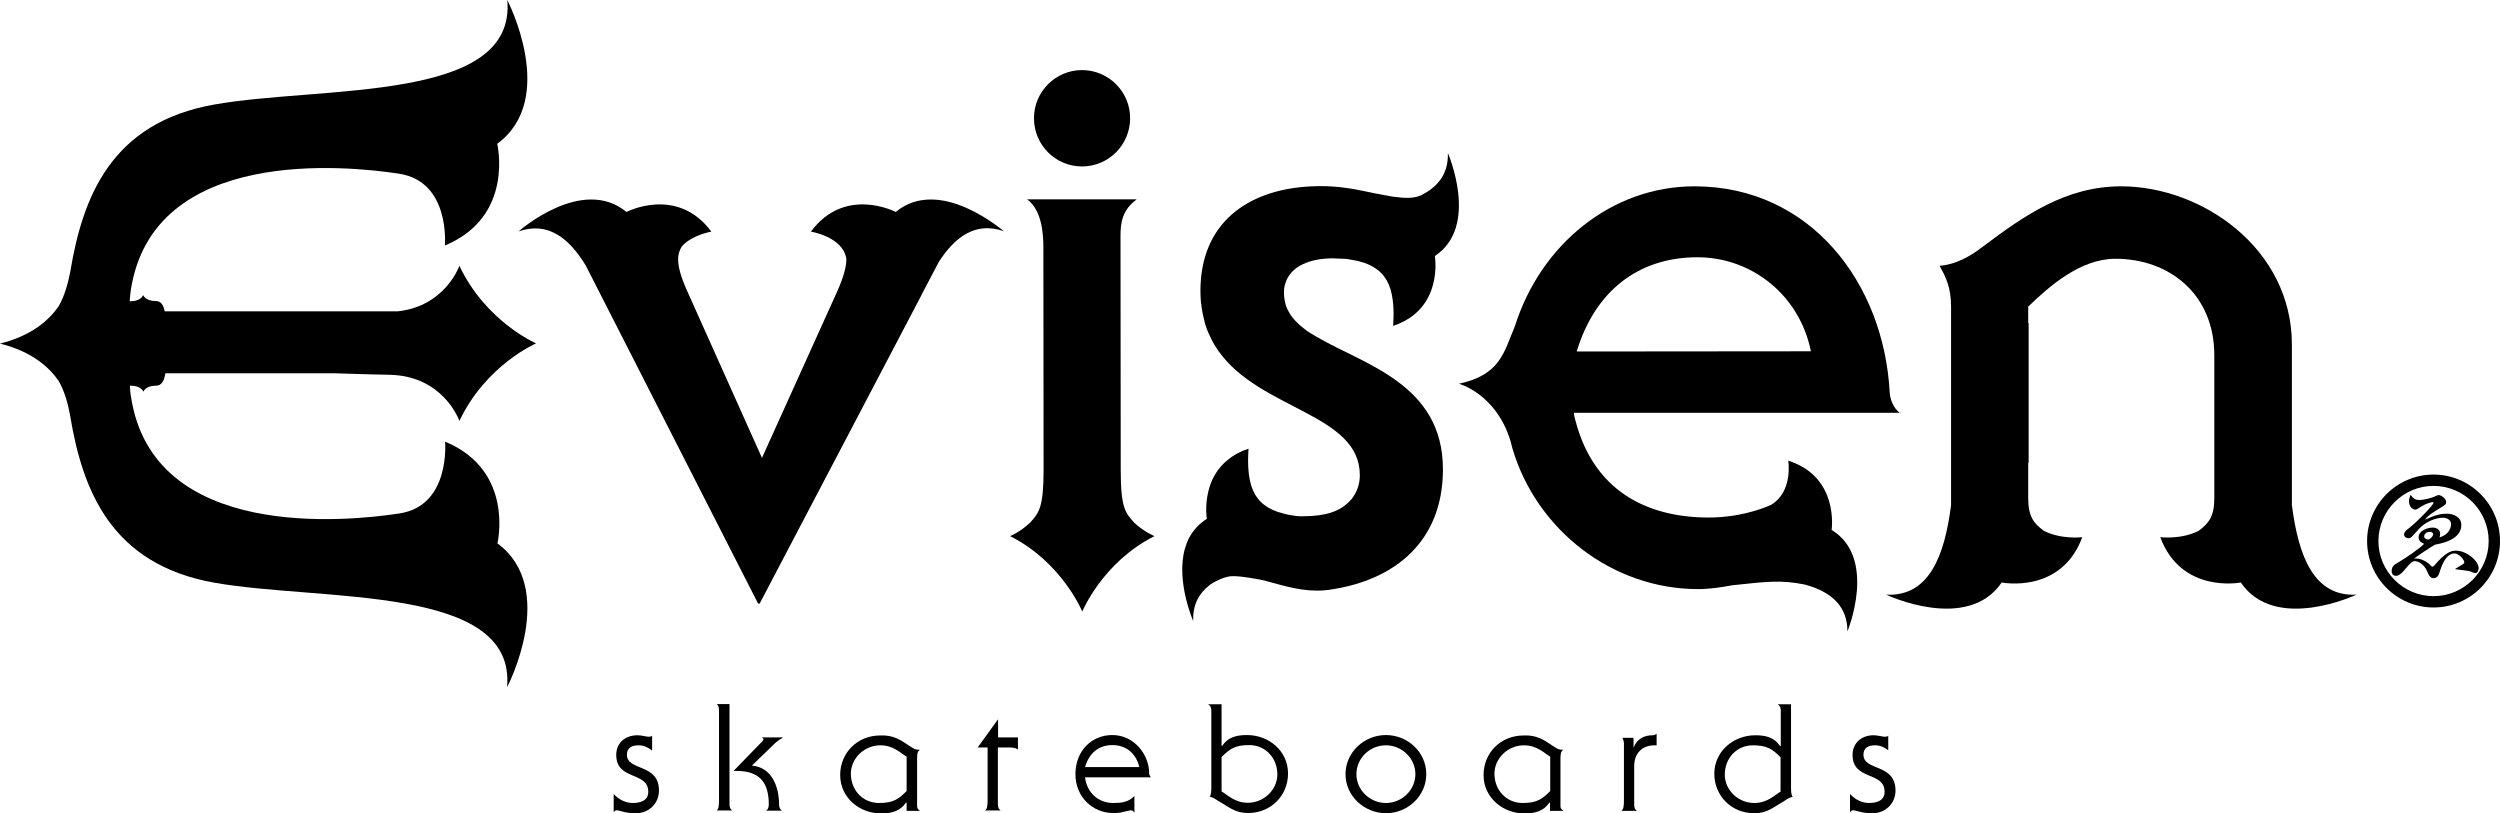
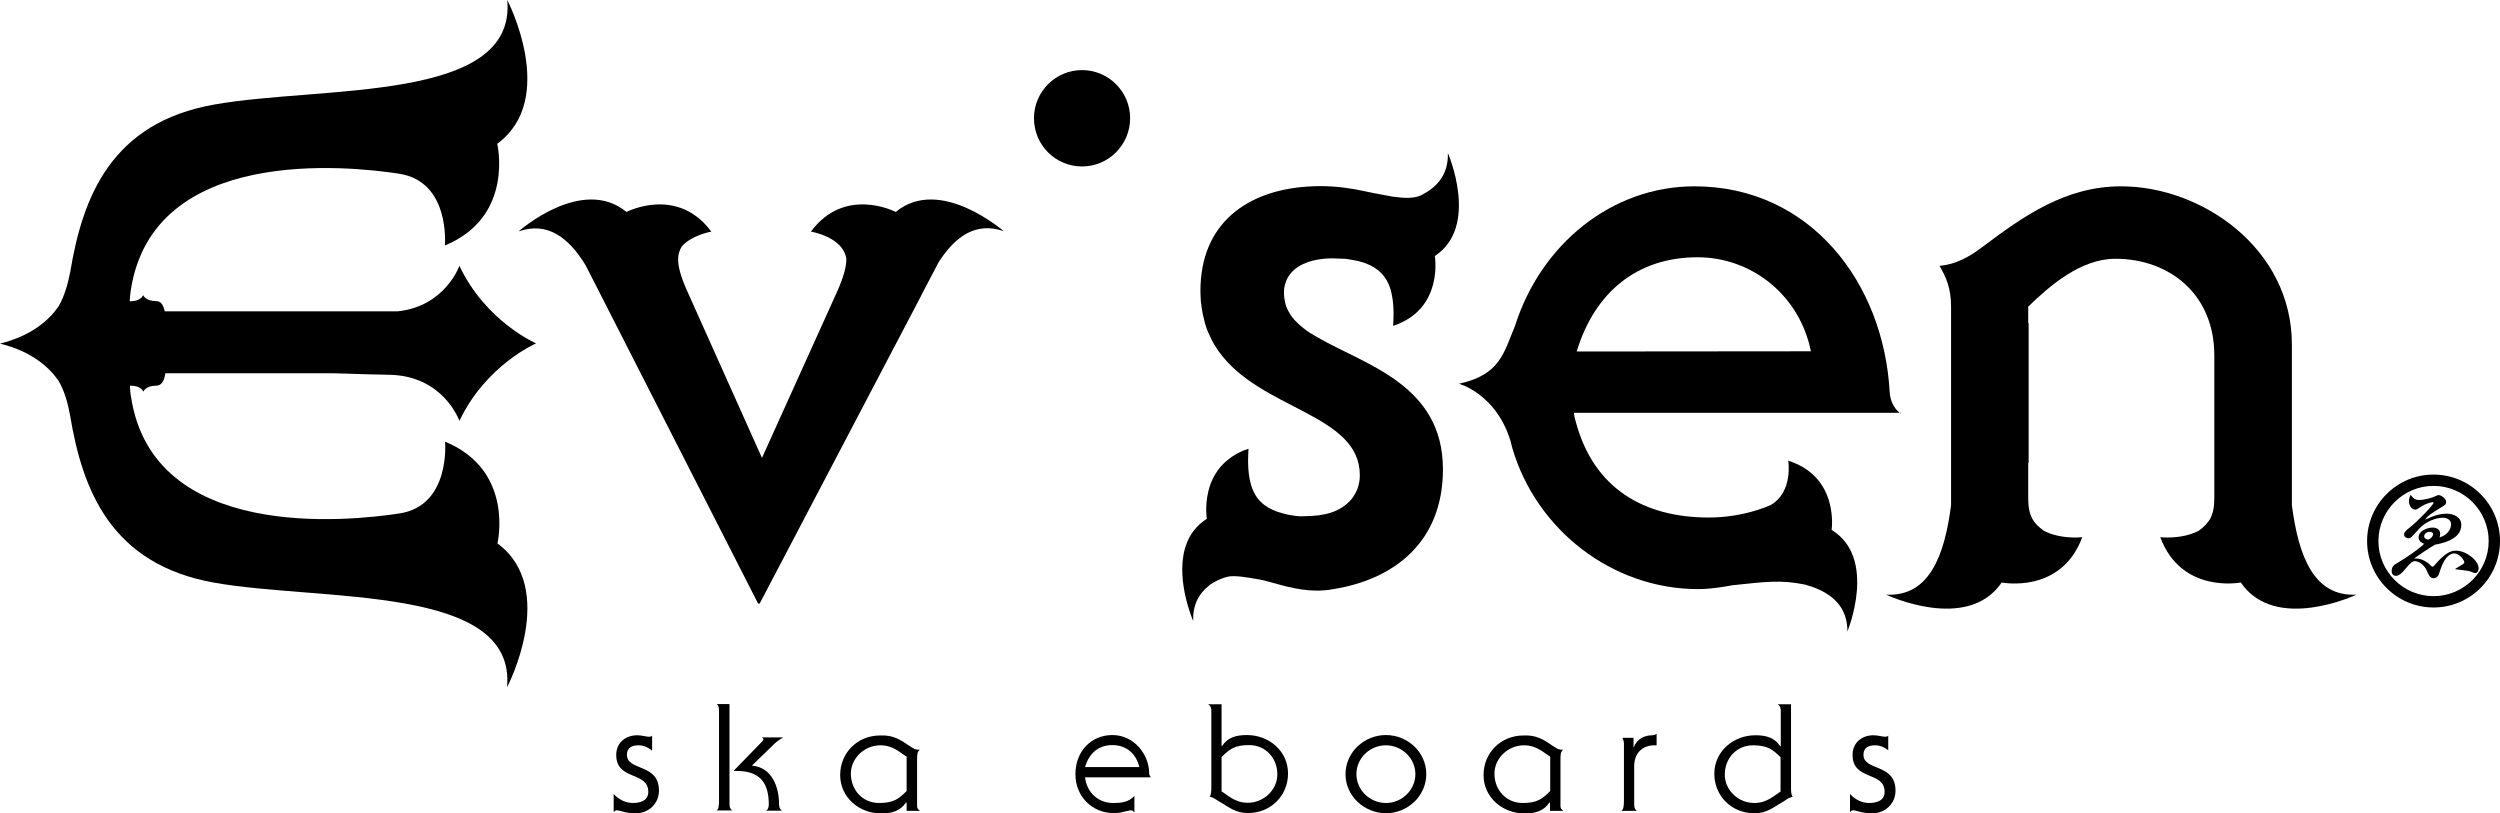
<svg xmlns="http://www.w3.org/2000/svg" xml:space="preserve" style="enable-background:new 0 0 117 38.05;" viewBox="0 0 117 38.05" y="0px" x="0px" id="Calque_1" version="1.1">
  <g>
    <g>
      <path d="M113.71,24.89c-0.13,0-0.26,0.09-0.26,0.21c0,0.01,0,0.15,0.22,0.15c0.2-0.12,0.2-0.24,0.2-0.25    C113.87,24.92,113.78,24.89,113.71,24.89 M115.85,26.82c-0.05,0-0.07-0.01-0.22-0.07c-0.11-0.05-0.62-0.09-0.72-0.11v-0.02    c0.06-0.04,0.32-0.2,0.36-0.22c0.04-0.03,0.06-0.05,0.06-0.09c0-0.09-0.23-0.41-0.47-0.41c-0.11,0-0.43,0.05-0.67,0.82    c-0.04,0.14-0.1,0.34-0.3,0.34c-0.16,0-0.23-0.15-0.29-0.3c-0.17-0.43-0.52-0.5-0.57-0.5c-0.13,0-0.21,0.07-0.49,0.4    c-0.06,0.07-0.23,0.29-0.41,0.29c-0.08,0-0.2-0.05-0.2-0.22c0-0.23,0.12-0.3,0.31-0.41c0.36-0.21,1-0.65,1.21-0.87    c-0.07-0.03-0.26-0.1-0.26-0.3c0-0.33,0.45-0.46,0.66-0.46c0.22,0,0.35,0.13,0.35,0.29c0,0.05-0.01,0.1-0.03,0.17    c0.53-0.16,0.54-0.57,0.54-0.62c0-0.19-0.18-0.3-0.39-0.3c-0.32,0-0.8,0.18-1.11,0.52c-0.39,0.44-0.4,0.44-0.5,0.44    c-0.1,0-0.2-0.07-0.2-0.18c0-0.08,0.05-0.16,0.24-0.3c0.44-0.35,1.14-1.09,1.14-1.18c0-0.02-0.03-0.03-0.04-0.03    c-0.04,0-0.32,0.06-0.54,0.21c-0.19,0.12-0.21,0.14-0.27,0.14c-0.14,0-0.3-0.15-0.3-0.39c0-0.15,0.05-0.24,0.08-0.3    c0.1,0.13,0.18,0.24,0.41,0.24c0.16,0,0.52-0.07,0.75-0.18c0.09-0.05,0.12-0.05,0.15-0.05c0.12,0,0.35,0.17,0.35,0.32    c0,0.1-0.04,0.14-0.24,0.26c-0.35,0.21-0.57,0.34-0.75,0.57c0.48-0.22,0.75-0.28,1-0.28c0.36,0,0.7,0.17,0.7,0.53    c0,0.7-0.96,0.87-1.23,0.92c-0.16,0.08-0.84,0.54-0.98,0.65c0.04,0,0.07,0,0.11,0c0.24,0,0.53,0.17,0.67,0.33    c0.04,0.04,0.05,0.05,0.08,0.05c0.04,0,0.06-0.02,0.08-0.05c0.52-0.61,0.79-0.7,1.01-0.7c0.5,0,1.07,0.47,1.07,0.83    C116,26.64,115.97,26.82,115.85,26.82" />
      <g>
        <path d="M113.89,28.43c-1.71,0-3.11-1.39-3.11-3.11c0-1.71,1.39-3.11,3.11-3.11c1.71,0,3.11,1.39,3.11,3.11     C117,27.03,115.61,28.43,113.89,28.43z M113.89,22.74c-1.42,0-2.58,1.16-2.58,2.58c0,1.42,1.16,2.58,2.58,2.58     c1.42,0,2.58-1.16,2.58-2.58C116.47,23.9,115.31,22.74,113.89,22.74z" />
      </g>
    </g>
    <path d="M23.28,25.43c0,0,0.82-3.41-2.45-4.76c0,0,0.27,3-2.14,3.36c-2.41,0.37-11.54,1.32-12.56-5.47   c-0.03-0.13-0.04-0.31-0.05-0.51c0.01,0,0.02,0,0.04,0c0.49,0,0.59,0.28,0.59,0.28s0.1-0.28,0.59-0.28c0.25,0,0.38-0.2,0.44-0.58   h7.92c1.11,0.04,2.03,0.06,2.57,0.07c2.54,0.05,3.27,2.16,3.27,2.16c1.24-2.62,3.59-3.63,3.59-3.63s-2.35-1.01-3.59-3.63   c0,0-0.66,1.89-2.88,2.13H7.71c-0.07-0.32-0.19-0.48-0.42-0.48c-0.49,0-0.59-0.28-0.59-0.28S6.6,14.1,6.11,14.1   c-0.01,0-0.03,0-0.04,0c0.01-0.2,0.03-0.37,0.05-0.51c1.03-6.78,10.15-5.83,12.56-5.46c2.41,0.37,2.14,3.36,2.14,3.36   c3.27-1.35,2.45-4.76,2.45-4.76C26.14,4.62,23.74,0,23.74,0c0.44,4.82-8.66,4-13.7,4.89C5.2,5.74,3.87,9.22,3.29,12.71   c-0.1,0.51-0.26,1.14-0.55,1.63C2.31,14.96,1.5,15.71,0,16.08c1.5,0.37,2.31,1.12,2.74,1.74c0.29,0.49,0.45,1.12,0.54,1.62   c0.58,3.5,1.91,6.97,6.75,7.83c5.04,0.89,14.14,0.07,13.7,4.89C23.74,32.16,26.14,27.54,23.28,25.43" />
    <path d="M73.79,16.45c0.84-2.78,2.84-4.41,5.65-4.41c2.54,0,4.78,1.77,5.31,4.4L73.79,16.45z M88.95,19.35c0,0-0.44-0.25-0.51-0.96   l0,0c-0.27-5.16-3.72-9.67-9.14-9.67c-3.87,0-7.19,2.71-8.4,6.54c-0.52,1.23-0.68,2.28-2.62,2.7c0,0,1.72,0.46,2.4,2.64   c0.03,0.1,0.06,0.21,0.08,0.31c0.01,0.03,0.02,0.05,0.02,0.07l0,0c1.12,3.81,4.67,6.59,8.69,6.59c0.52,0,1.07-0.08,1.61-0.18   c1.6-0.17,2.26-0.26,3.4-0.03l0,0c0.09,0.03,0.17,0.05,0.26,0.08c0,0,0.01,0.01,0.01,0.01v-0.01c1.04,0.36,1.71,0.99,1.71,2.11   c0,0,1.42-3.43-0.74-4.75c0,0,0.37-2.48-2.03-3.24c0,0,0.24,1.45-0.81,2.07c-0.2,0.09-0.41,0.17-0.61,0.23   c-0.01,0-0.02,0.01-0.03,0.01l0,0c-0.73,0.23-1.5,0.35-2.27,0.35c-3.01,0-5.38-1.34-6.22-4.47c-0.09-0.29-0.09-0.43-0.09-0.43   H88.95z" />
    <path d="M107.26,23.64L107.26,23.64l0-7.52c0-4.48-4.2-7.4-7.99-7.4c-2.6,0-4.55,1.38-6.47,2.82c-0.61,0.47-1.27,0.84-2.03,0.9   c0.29,0.51,0.54,1.01,0.54,1.92l0,5.04v2.27h0l0,1.65v0.32c-0.31,2.41-1.04,4.29-3.04,4.19c0,0,3.8,1.8,5.41-0.57   c0,0,2.78,0.56,3.77-2.12c0,0-0.99,0.12-1.8-0.3c-0.48-0.35-0.73-0.68-0.73-1.53v-0.52h0l0-1.13h0.02v-6.54h-0.02v-0.77   c1.01-0.98,2.46-2.24,4.08-2.24c2.53,0,4.63,1.66,4.63,4.52l0,6.68c0,0.85-0.25,1.17-0.73,1.53c-0.81,0.42-1.8,0.3-1.8,0.3   c0.99,2.67,3.77,2.12,3.77,2.12c1.61,2.37,5.41,0.57,5.41,0.57C108.29,27.93,107.57,26.04,107.26,23.64" />
    <path d="M41.92,9.92c0,0-2.37-1.24-3.97,0.92c0,0,1.51,0.24,1.66,1.28c0,0.32-0.1,0.78-0.42,1.5l-3.53,7.81l-3.5-7.81   c-0.58-1.29-0.46-1.74-0.25-2.09c0.48-0.54,1.38-0.69,1.38-0.69c-1.6-2.16-3.97-0.92-3.97-0.92c-2.09-1.72-5.05,0.91-5.05,0.91   c1.35-0.47,2.34,0.28,3.14,1.59l8.07,15.83h0.07l7.57-14.43h0c0,0,0,0,0-0.01l0.82-1.56c0.78-1.2,1.74-1.88,3.04-1.43   C46.97,10.83,44,8.2,41.92,9.92" />
    <path d="M62.61,12.05L62.61,12.05c0.09,0,0.19,0,0.29,0.01C62.81,12.05,62.71,12.05,62.61,12.05 M67.76,7.16   c0.03,0.97-0.46,1.58-1.24,1.97l-0.02,0.01c-0.01,0-0.01,0.01-0.02,0.01c-0.32,0.14-0.75,0.13-1.23,0.06   c-0.03,0-0.06-0.01-0.09-0.01c-0.29-0.05-0.6-0.11-0.91-0.17c-0.01,0-0.03-0.01-0.04-0.01c-0.15-0.03-0.31-0.06-0.44-0.09   c-0.51-0.11-1.19-0.22-1.99-0.22c-0.19,0-0.38,0.01-0.57,0.02c-2.81,0.18-5.03,1.69-5.03,4.89c0,0.16,0.01,0.32,0.02,0.47   c0,0.05,0.01,0.1,0.02,0.15c0.01,0.1,0.02,0.2,0.04,0.29c0.01,0.06,0.02,0.11,0.03,0.17c0.02,0.08,0.04,0.17,0.06,0.25   c0.01,0.06,0.03,0.11,0.04,0.17c0.02,0.08,0.05,0.15,0.07,0.22c0.02,0.05,0.04,0.11,0.06,0.16c0.03,0.07,0.06,0.14,0.09,0.2   c0.05,0.12,0.11,0.23,0.17,0.34c0.02,0.03,0.03,0.06,0.05,0.09c0.05,0.08,0.1,0.15,0.15,0.23c0.01,0.02,0.03,0.04,0.04,0.06   c1.94,2.77,6.62,2.93,6.62,5.82c0,0.45-0.15,0.81-0.38,1.11c-0.53,0.62-1.25,0.8-2.25,0.81v0c-0.05,0-0.1,0-0.15,0   c-0.01,0-0.02,0-0.03,0c-0.05,0-0.11-0.01-0.16-0.01c-0.21-0.03-0.41-0.06-0.58-0.11c-0.11-0.03-0.21-0.06-0.31-0.09   c-0.65-0.23-1.04-0.62-1.23-1.25c-0.09-0.31-0.14-0.69-0.14-1.13c0-0.18,0.01-0.37,0.02-0.57c-0.38,0.12-0.68,0.29-0.93,0.49   c-0.56,0.43-0.83,1-0.95,1.51c-0.17,0.69-0.07,1.28-0.07,1.28c-0.36,0.23-0.62,0.52-0.8,0.84c-0.1,0.18-0.17,0.37-0.23,0.57   c-0.42,1.52,0.39,3.37,0.39,3.37c-0.02-0.75,0.26-1.28,0.75-1.66c0.01-0.01,0.02-0.02,0.03-0.03c0.09-0.06,0.18-0.12,0.27-0.16   c0.04-0.02,0.08-0.04,0.12-0.06c0.21-0.1,0.38-0.15,0.56-0.18c0.23-0.02,0.49,0.01,0.76,0.05c0.05,0.01,0.09,0.01,0.14,0.02   c0.2,0.03,0.41,0.07,0.62,0.11c0.1,0.02,0.2,0.05,0.31,0.08c0.73,0.2,1.61,0.47,2.54,0.4c0.16-0.01,0.31-0.03,0.47-0.06   c0,0,0,0,0,0c2.85-0.46,5.12-2.21,5.12-5.61c0-3.99-3.7-4.9-5.88-6.18c-0.02-0.01-0.05-0.03-0.07-0.04   c-0.05-0.03-0.1-0.06-0.15-0.09c-0.04-0.02-0.08-0.05-0.12-0.07c-0.04-0.03-0.08-0.05-0.12-0.08c-0.05-0.03-0.09-0.07-0.13-0.1   c-0.03-0.02-0.06-0.04-0.09-0.07c-0.07-0.06-0.14-0.11-0.2-0.17c0,0-0.01-0.01-0.01-0.01c-0.06-0.06-0.12-0.12-0.18-0.18   c-0.01-0.01-0.02-0.02-0.02-0.03c-0.06-0.06-0.11-0.13-0.16-0.2c0-0.01-0.01-0.01-0.01-0.02c-0.04-0.06-0.08-0.13-0.11-0.19   c-0.01-0.02-0.02-0.03-0.02-0.04c-0.03-0.07-0.07-0.15-0.09-0.22c0,0,0-0.01,0-0.02c-0.02-0.07-0.04-0.14-0.05-0.22   c0-0.02-0.01-0.04-0.01-0.06c-0.01-0.08-0.02-0.17-0.02-0.25c0-0.08,0-0.15,0.01-0.22c0.01-0.07,0.02-0.13,0.04-0.19   c0.24-0.91,1.27-1.22,2.23-1.22c0.08,0,0.16,0.01,0.24,0.01c0,0,0.01,0,0.01,0c0.1,0,0.2,0.01,0.3,0.01c0.04,0,0.08,0.01,0.12,0.01   c0.18,0.03,0.35,0.06,0.5,0.09c0.11,0.03,0.21,0.06,0.31,0.09c0.65,0.23,1.04,0.62,1.23,1.25c0.09,0.32,0.14,0.69,0.14,1.13   c0,0.18-0.01,0.37-0.02,0.57c2.38-0.79,1.95-3.27,1.95-3.27C69.26,10.6,67.76,7.16,67.76,7.16" />
    <path d="M50.64,7.79c1.24,0,2.25-1.01,2.25-2.26c0-1.24-1.01-2.25-2.25-2.25c-1.24,0-2.25,1.01-2.25,2.25   C48.39,6.79,49.4,7.79,50.64,7.79" />
-     <path d="M53.08,24.46c-0.4-0.45-0.63-0.65-0.63-2.47v-0.01l-0.01-10.93c0-0.61,0.07-1.22,0.76-1.72h-0.76l-4.37,0   c0.69,0.5,0.76,1.61,0.76,2.26l0.01,10.4c0,1.79-0.23,2.01-0.61,2.45c-0.49,0.47-0.96,0.65-0.96,0.65   c2.43,1.22,3.38,3.53,3.38,3.53s0.95-2.31,3.38-3.53C54.02,25.08,53.56,24.91,53.08,24.46" />
    <path d="M30.51,35.12c-0.17-0.14-0.39-0.24-0.62-0.24c-0.3,0-0.55,0.1-0.55,0.44c0,0.78,1.5,0.39,1.5,1.68   c0,0.61-0.48,1.06-1.08,1.06c-0.26,0-0.45-0.03-0.59-0.07c-0.14-0.03-0.24-0.07-0.31-0.07c-0.04,0-0.11,0.04-0.13,0.08h-0.01v-0.84   c0.23,0.25,0.55,0.42,0.89,0.42c0.36,0,0.73-0.11,0.73-0.52c0-0.98-1.5-0.51-1.5-1.73c0-0.57,0.43-0.92,0.99-0.92   c0.2,0,0.42,0.07,0.54,0.07c0.05,0,0.12-0.01,0.15-0.05V35.12z" />
    <path d="M36.63,34.51v0.02c-0.17,0.09-0.31,0.2-0.43,0.32l-1.01,0.98c0.94,0.08,1.27,1,1.27,1.82c0,0.15,0.06,0.24,0.14,0.29h-0.75   c0.08-0.04,0.13-0.14,0.13-0.29c0-1.05-0.45-1.57-1.5-1.57h-0.15l1.35-1.39c0.03-0.03,0.05-0.06,0.05-0.08   c0-0.04-0.01-0.06-0.06-0.08v-0.02H36.63z M33.52,37.94c0.11-0.05,0.13-0.22,0.13-0.5v-4.17c0-0.13-0.01-0.25-0.11-0.32h0.6v4.69   c0,0.15,0.05,0.24,0.13,0.29H33.52z" />
    <path d="M42.43,35.41c-0.26-0.14-0.6-0.53-1.23-0.53c-0.74,0-1.38,0.6-1.38,1.33c0,0.75,0.54,1.37,1.32,1.37   c0.68,0,0.92-0.19,1.29-0.56V35.41z M42.58,34.92c0.21,0.13,0.24,0.17,0.47,0.17c-0.13,0.09-0.13,0.22-0.13,0.51v2.13   c0,0.08,0.03,0.15,0.14,0.22h-0.63v-0.38l-0.03-0.01c-0.27,0.4-0.67,0.51-1.16,0.51c-1.02,0-1.92-0.74-1.92-1.8   c0-1.04,0.81-1.85,1.87-1.85C41.8,34.39,42.14,34.62,42.58,34.92" />
-     <path d="M45.75,34.99l0.96-1.33v0.85h0.93v0.57c-0.13-0.1-0.29-0.1-0.48-0.1H46.7v2.66c0,0.15,0.05,0.24,0.13,0.29h-0.74   c0.11-0.05,0.13-0.22,0.13-0.5v-2.45H45.75z" />
    <path d="M53.32,35.9c-0.15-0.65-0.63-1.03-1.26-1.03c-0.65,0-1.09,0.38-1.28,1.03H53.32z M50.78,36.38c0.09,0.73,0.63,1.2,1.32,1.2   c0.37,0,0.71-0.03,0.99-0.33v0.79c-0.03-0.06-0.08-0.11-0.15-0.12c-0.06,0-0.42,0.09-0.51,0.11c-0.11,0.02-0.22,0.02-0.33,0.02   c-0.95,0-1.77-0.74-1.77-1.82c0-1.08,0.75-1.83,1.73-1.83c1.02,0,1.72,0.92,1.72,1.78c0,0.09,0.05,0.15,0.08,0.2H50.78z" />
    <path d="M57.17,37.04c0.26,0.14,0.6,0.53,1.23,0.53c0.74,0,1.38-0.6,1.38-1.33c0-0.75-0.54-1.37-1.32-1.37   c-0.68,0-0.92,0.19-1.29,0.56V37.04z M56.68,33.19c0-0.08-0.03-0.16-0.14-0.23h0.63v1.94l0.03,0.01c0.26-0.41,0.67-0.51,1.16-0.51   c1.02,0,1.92,0.74,1.92,1.8c0,1.04-0.81,1.85-1.87,1.85c-0.62,0-0.9-0.29-1.4-0.57c-0.12-0.08-0.26-0.17-0.4-0.2   c0.08-0.06,0.08-0.31,0.08-0.48V33.19z" />
    <path d="M64.86,34.88c-0.76,0-1.38,0.61-1.38,1.35c0,0.74,0.63,1.35,1.38,1.35c0.75,0,1.38-0.61,1.38-1.35   C66.24,35.49,65.61,34.88,64.86,34.88 M62.97,36.23c0-1.02,0.87-1.83,1.89-1.83c1.02,0,1.89,0.8,1.89,1.83   c0,1.02-0.87,1.83-1.89,1.83C63.84,38.05,62.97,37.25,62.97,36.23" />
    <path d="M72.55,35.41c-0.26-0.14-0.6-0.53-1.23-0.53c-0.74,0-1.38,0.6-1.38,1.33c0,0.75,0.54,1.37,1.32,1.37   c0.68,0,0.92-0.19,1.29-0.56V35.41z M72.69,34.92c0.21,0.13,0.24,0.17,0.47,0.17c-0.13,0.09-0.13,0.22-0.13,0.51v2.13   c0,0.08,0.03,0.15,0.14,0.22h-0.63v-0.38l-0.03-0.01c-0.26,0.4-0.67,0.51-1.16,0.51c-1.02,0-1.92-0.74-1.92-1.8   c0-1.04,0.81-1.85,1.87-1.85C71.91,34.39,72.25,34.62,72.69,34.92" />
    <path d="M77.53,34.88H77.4c-0.39,0-0.92,0.24-0.92,0.98v1.8c0,0.15,0.05,0.24,0.13,0.29h-0.74c0.11-0.05,0.13-0.22,0.13-0.5v-2.67   c0-0.08-0.04-0.18-0.07-0.25h0.52v0.45h0.01c0.15-0.42,0.52-0.57,0.88-0.57c0.07,0,0.12-0.02,0.19-0.07V34.88z" />
    <path d="M83.33,35.44c-0.36-0.36-0.61-0.56-1.29-0.56c-0.78,0-1.32,0.62-1.32,1.37c0,0.73,0.63,1.33,1.38,1.33   c0.63,0,0.97-0.39,1.23-0.53V35.44z M83.33,33.19c0-0.08-0.03-0.16-0.13-0.23h0.62v3.85c0,0.17,0,0.41,0.08,0.48   c-0.15,0.03-0.28,0.11-0.4,0.2c-0.5,0.28-0.78,0.57-1.4,0.57c-1.06,0-1.87-0.81-1.87-1.85c0-1.05,0.9-1.8,1.92-1.8   c0.49,0,0.89,0.1,1.16,0.51l0.03-0.01V33.19z" />
    <path d="M88.38,35.12c-0.17-0.14-0.39-0.24-0.62-0.24c-0.3,0-0.55,0.1-0.55,0.44c0,0.78,1.5,0.39,1.5,1.68   c0,0.61-0.48,1.06-1.08,1.06c-0.26,0-0.45-0.03-0.59-0.07c-0.14-0.03-0.24-0.07-0.32-0.07c-0.04,0-0.1,0.04-0.13,0.08h-0.01v-0.84   c0.23,0.25,0.55,0.42,0.89,0.42c0.36,0,0.73-0.11,0.73-0.52c0-0.98-1.5-0.51-1.5-1.73c0-0.57,0.43-0.92,0.98-0.92   c0.2,0,0.42,0.07,0.54,0.07c0.05,0,0.12-0.01,0.15-0.05V35.12z" />
  </g>
</svg>